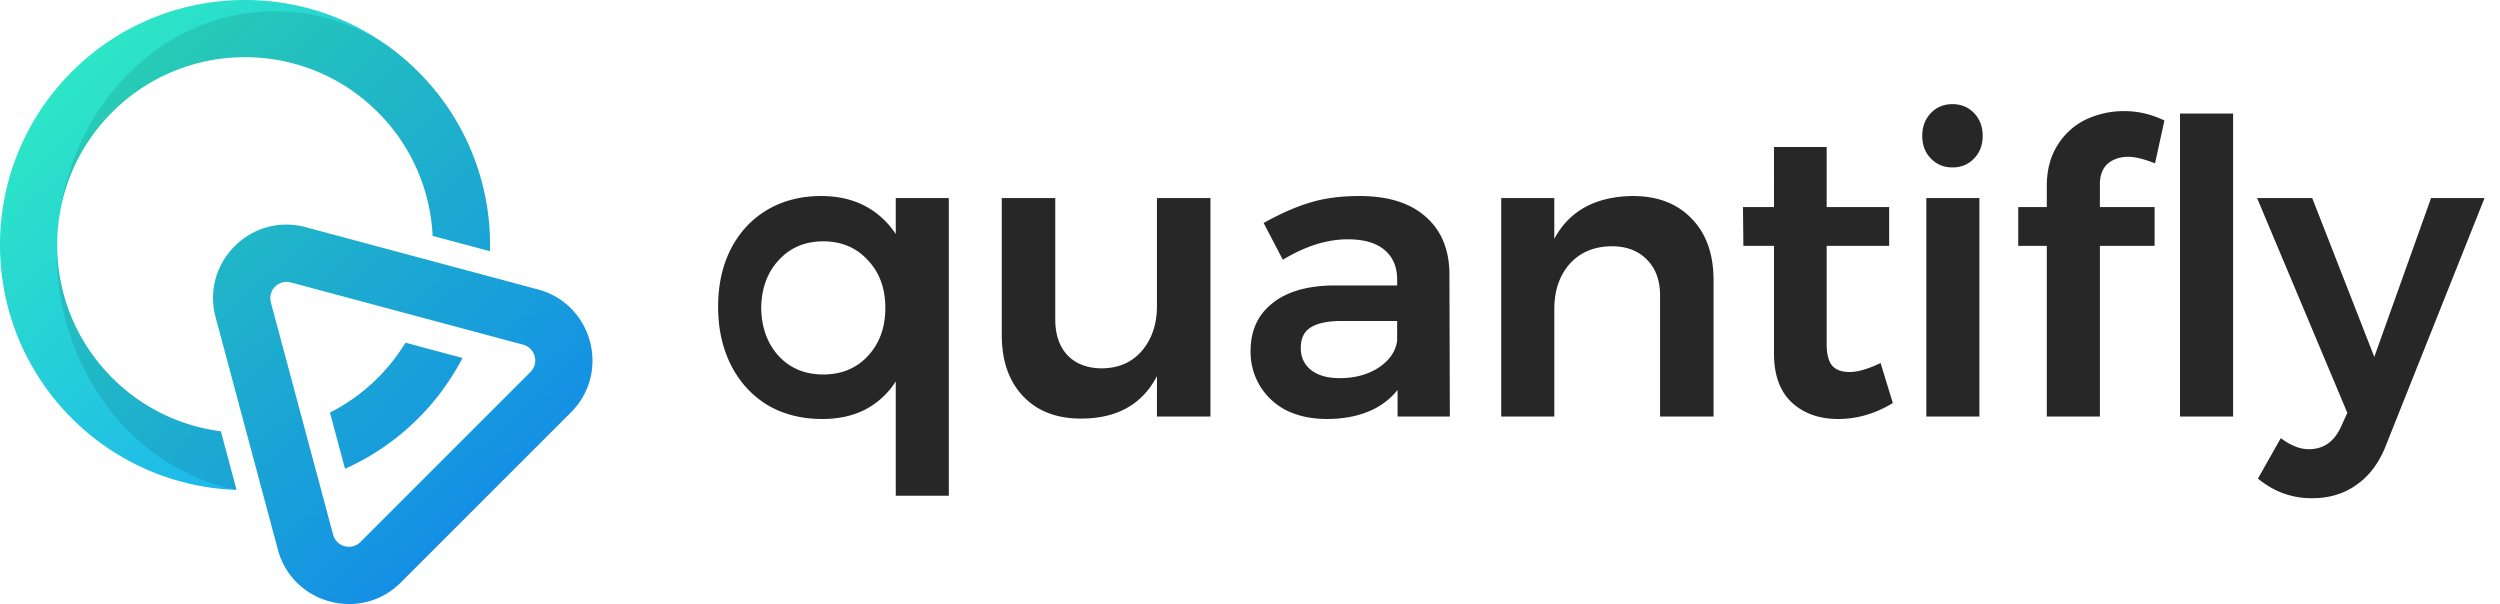
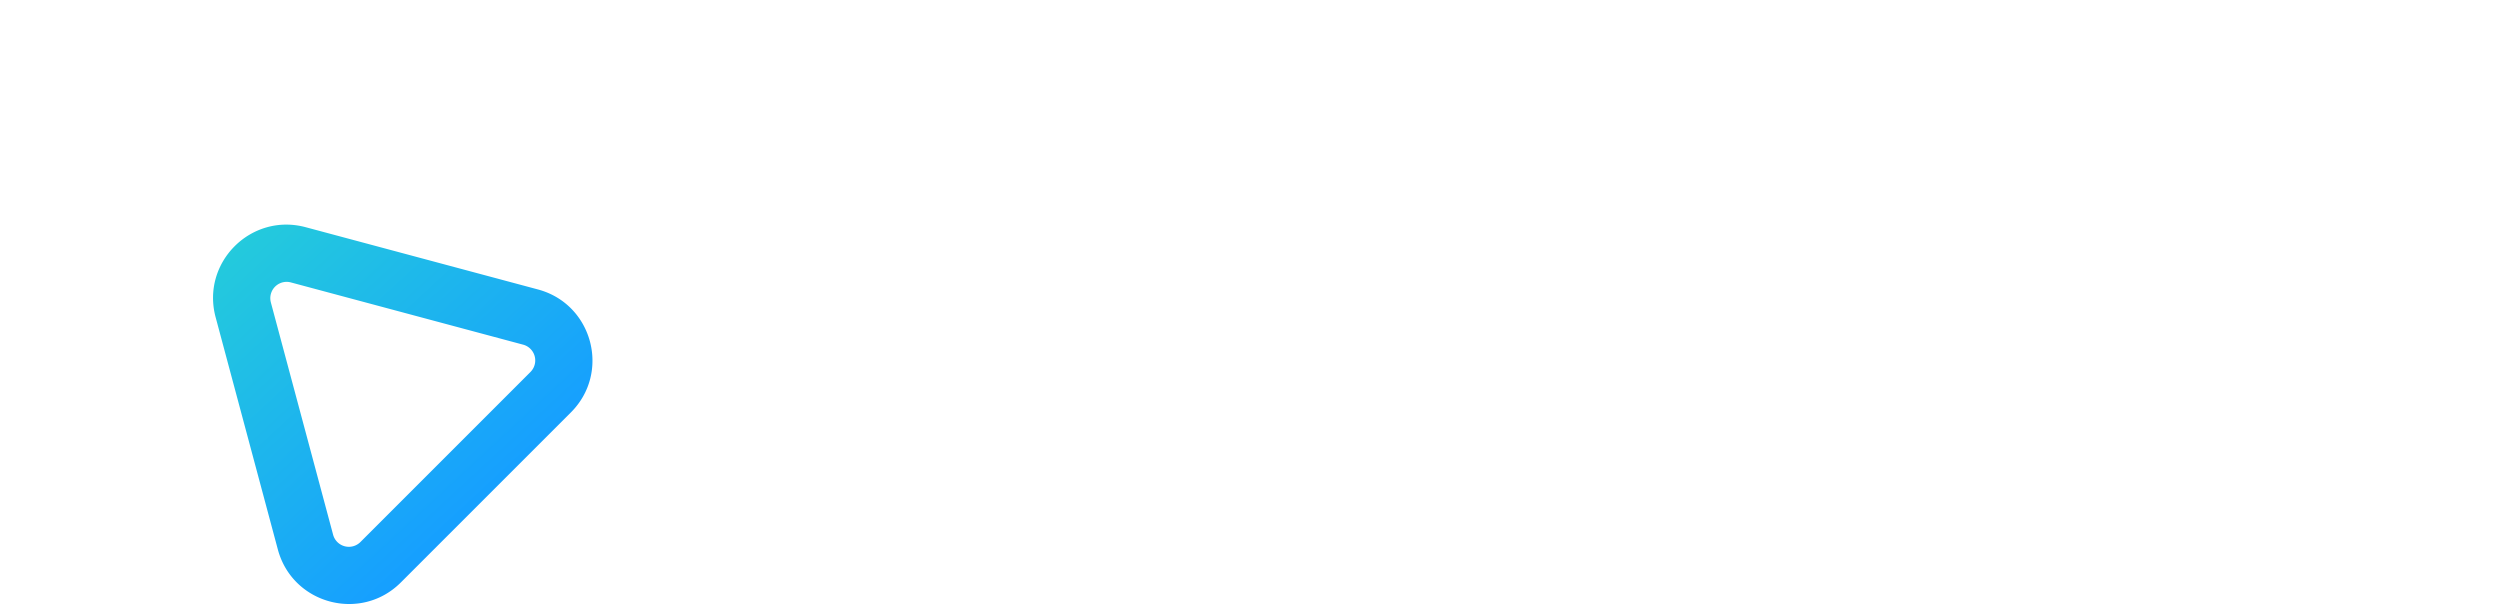
<svg xmlns="http://www.w3.org/2000/svg" width="149" height="36" fill="none">
-   <path d="M22.519 22.519a11.222 11.222 0 0 0 1.648-2.093l3.397.91a14.594 14.594 0 0 1-2.636 3.592 14.568 14.568 0 0 1-4.364 3.01l-.897-3.348a11.186 11.186 0 0 0 2.852-2.071z" fill="url(#a)" />
-   <path d="M14.098 29.197a14.551 14.551 0 0 1-9.821-4.269c-5.703-5.703-5.703-14.948 0-20.651 5.703-5.703 14.948-5.703 20.651 0a14.56 14.56 0 0 1 4.273 10.695l-3.416-.915a11.154 11.154 0 0 0-3.266-7.37c-4.372-4.373-11.46-4.373-15.833 0-4.372 4.371-4.372 11.46 0 15.832a11.146 11.146 0 0 0 6.477 3.187l.935 3.49z" fill="url(#b)" />
  <path fill-rule="evenodd" clip-rule="evenodd" d="M16.144 18.024a.973.973 0 0 1 1.192-1.192l13.844 3.71a.974.974 0 0 1 .436 1.628L21.482 32.304a.973.973 0 0 1-1.629-.436l-3.71-13.844zm2.074-4.483 13.844 3.71c3.257.872 4.348 4.944 1.964 7.328L23.89 34.714c-2.384 2.384-6.456 1.293-7.33-1.964l-3.709-13.844c-.872-3.257 2.108-6.238 5.366-5.365z" fill="url(#c)" />
-   <path fill-rule="evenodd" clip-rule="evenodd" d="M16.144 18.024a.973.973 0 0 1 1.192-1.192l13.844 3.71a.974.974 0 0 1 .436 1.628L21.482 32.304a.973.973 0 0 1-1.629-.436l-3.71-13.844zm2.074-4.483 13.844 3.71c3.257.872 4.348 4.944 1.964 7.328L23.89 34.714c-2.384 2.384-6.456 1.293-7.33-1.964l-3.709-13.844c-.872-3.257 2.108-6.238 5.366-5.365z" fill="#000" fill-opacity=".1" />
-   <path fill-rule="evenodd" clip-rule="evenodd" d="M25.785 14.056a11.155 11.155 0 0 0-3.266-7.37c-4.372-4.372-11.46-4.372-15.833 0a11.148 11.148 0 0 0-3.212 6.694C4.219 6.226 9.717.672 16.389.672c2.526 0 4.884.796 6.879 2.174.58.428 1.135.905 1.66 1.43a14.561 14.561 0 0 1 4.273 10.695l-3.416-.915zM14.096 29.188l-.933-3.483a11.147 11.147 0 0 1-6.477-3.187 11.17 11.17 0 0 1-3.247-8.757c-.034.421-.051.849-.051 1.28 0 7.072 4.621 12.95 10.708 14.147zm10.832-4.26a14.598 14.598 0 0 0 2.636-3.592l-3.397-.91a11.224 11.224 0 0 1-1.648 2.092c-.86.86-1.824 1.55-2.852 2.072l.897 3.347a14.57 14.57 0 0 0 4.364-3.01z" fill="#000" fill-opacity=".1" />
-   <path d="M56.55 11.805v17.742h-3.163v-6.815a4.77 4.77 0 0 1-1.825 1.68c-.73.373-1.582.56-2.556.56-1.233 0-2.32-.277-3.261-.828-.925-.568-1.647-1.355-2.166-2.36-.52-1.023-.779-2.191-.779-3.505 0-1.299.252-2.442.755-3.432.519-1.006 1.24-1.785 2.166-2.336.94-.552 2.012-.828 3.212-.828.99 0 1.858.195 2.604.584.747.39 1.363.95 1.85 1.68v-2.142h3.164zm-7.483 10.514c1.087 0 1.971-.366 2.653-1.096.697-.746 1.046-1.703 1.046-2.871 0-1.169-.349-2.118-1.046-2.848-.682-.746-1.566-1.12-2.653-1.12s-1.971.374-2.653 1.12c-.681.73-1.03 1.68-1.046 2.848.016 1.168.365 2.125 1.046 2.871.682.73 1.566 1.096 2.653 1.096zM72.142 11.805v13.02h-3.188v-2.41c-.876 1.688-2.385 2.532-4.527 2.532-1.46 0-2.612-.446-3.456-1.339-.844-.892-1.266-2.109-1.266-3.65v-8.153h3.189v7.228c0 .909.243 1.622.73 2.142.503.519 1.192.778 2.068.778 1.006-.016 1.801-.373 2.386-1.07.584-.698.876-1.582.876-2.653v-6.425h3.188zM83.295 24.825v-1.582a4.267 4.267 0 0 1-1.753 1.29c-.714.292-1.533.438-2.458.438-.908 0-1.712-.17-2.41-.51A3.938 3.938 0 0 1 75.094 23a3.918 3.918 0 0 1-.56-2.069c0-1.217.43-2.166 1.29-2.847.86-.698 2.077-1.055 3.65-1.071h3.797v-.34c0-.763-.251-1.356-.754-1.777-.503-.422-1.233-.633-2.19-.633-1.234 0-2.524.405-3.87 1.217l-1.144-2.19c1.022-.569 1.947-.974 2.774-1.218.844-.26 1.826-.389 2.945-.389 1.688 0 2.994.406 3.919 1.217.94.811 1.42 1.947 1.435 3.407l.025 8.518h-3.115zm-3.456-2.287c.908 0 1.687-.211 2.336-.633.65-.438 1.014-.974 1.095-1.607V19.13h-3.285c-.844 0-1.469.13-1.874.39-.39.243-.584.649-.584 1.217 0 .551.202.99.608 1.314.422.324.99.487 1.704.487zM97.31 11.683c1.492 0 2.668.454 3.528 1.363.86.892 1.29 2.11 1.29 3.65v8.13H98.94V17.62c0-.908-.26-1.622-.779-2.141-.52-.536-1.225-.803-2.117-.803-1.055.016-1.89.373-2.507 1.07-.6.698-.9 1.59-.9 2.677v6.401h-3.164v-13.02h3.163v2.433c.893-1.67 2.45-2.523 4.673-2.555zM112.813 24.022c-1.039.633-2.126.95-3.262.95-1.119 0-2.036-.325-2.75-.974-.714-.665-1.071-1.639-1.071-2.92v-6.426h-1.825l-.024-2.312h1.849V8.762h3.14v3.578h3.724v2.312h-3.724v5.866c0 .6.114 1.03.341 1.29.227.243.568.364 1.022.364.487 0 1.103-.178 1.85-.535l.73 2.385zM114.809 11.805h3.164v13.02h-3.164v-13.02zm1.558-5.598c.519 0 .949.179 1.29.535.341.357.511.812.511 1.363 0 .536-.17.982-.511 1.339-.341.357-.771.535-1.29.535s-.949-.178-1.29-.535c-.341-.357-.511-.803-.511-1.339 0-.551.17-1.006.511-1.363.341-.356.771-.535 1.29-.535zM126.833 9.347c-.487 0-.893.138-1.217.413-.309.276-.463.69-.463 1.242v1.338h3.261v2.312h-3.261v10.173h-3.164V14.652h-1.703V12.34h1.703V11.1c0-.957.211-1.769.633-2.434a4.025 4.025 0 0 1 1.679-1.533 5.3 5.3 0 0 1 2.312-.511c.812 0 1.607.186 2.386.56l-.56 2.555c-.649-.26-1.185-.39-1.606-.39zM129.929 6.767h3.164v18.058h-3.164V6.767zM142.238 26.456c-.406 1.07-.99 1.874-1.752 2.41-.747.551-1.639.827-2.677.827a4.886 4.886 0 0 1-1.728-.292c-.503-.179-1.006-.47-1.509-.876l1.363-2.41c.308.227.592.39.851.487.26.113.536.17.828.17.86 0 1.493-.438 1.898-1.314l.39-.852-5.379-12.801h3.286l3.699 9.467 3.383-9.467h3.188l-5.841 14.65z" fill="#272727" />
  <defs>
    <linearGradient id="a" x1="4.66" y1="3.2" x2="29.971" y2="29.484" gradientUnits="userSpaceOnUse">
      <stop stop-color="#2DE7C5" />
      <stop offset="1" stop-color="#169FFF" />
    </linearGradient>
    <linearGradient id="b" x1="4.66" y1="3.2" x2="29.971" y2="29.484" gradientUnits="userSpaceOnUse">
      <stop stop-color="#2DE7C5" />
      <stop offset="1" stop-color="#169FFF" />
    </linearGradient>
    <linearGradient id="c" x1="5.147" y1="3.199" x2="29.484" y2="29.484" gradientUnits="userSpaceOnUse">
      <stop stop-color="#2DE7C5" />
      <stop offset="1" stop-color="#169FFF" />
    </linearGradient>
  </defs>
</svg>